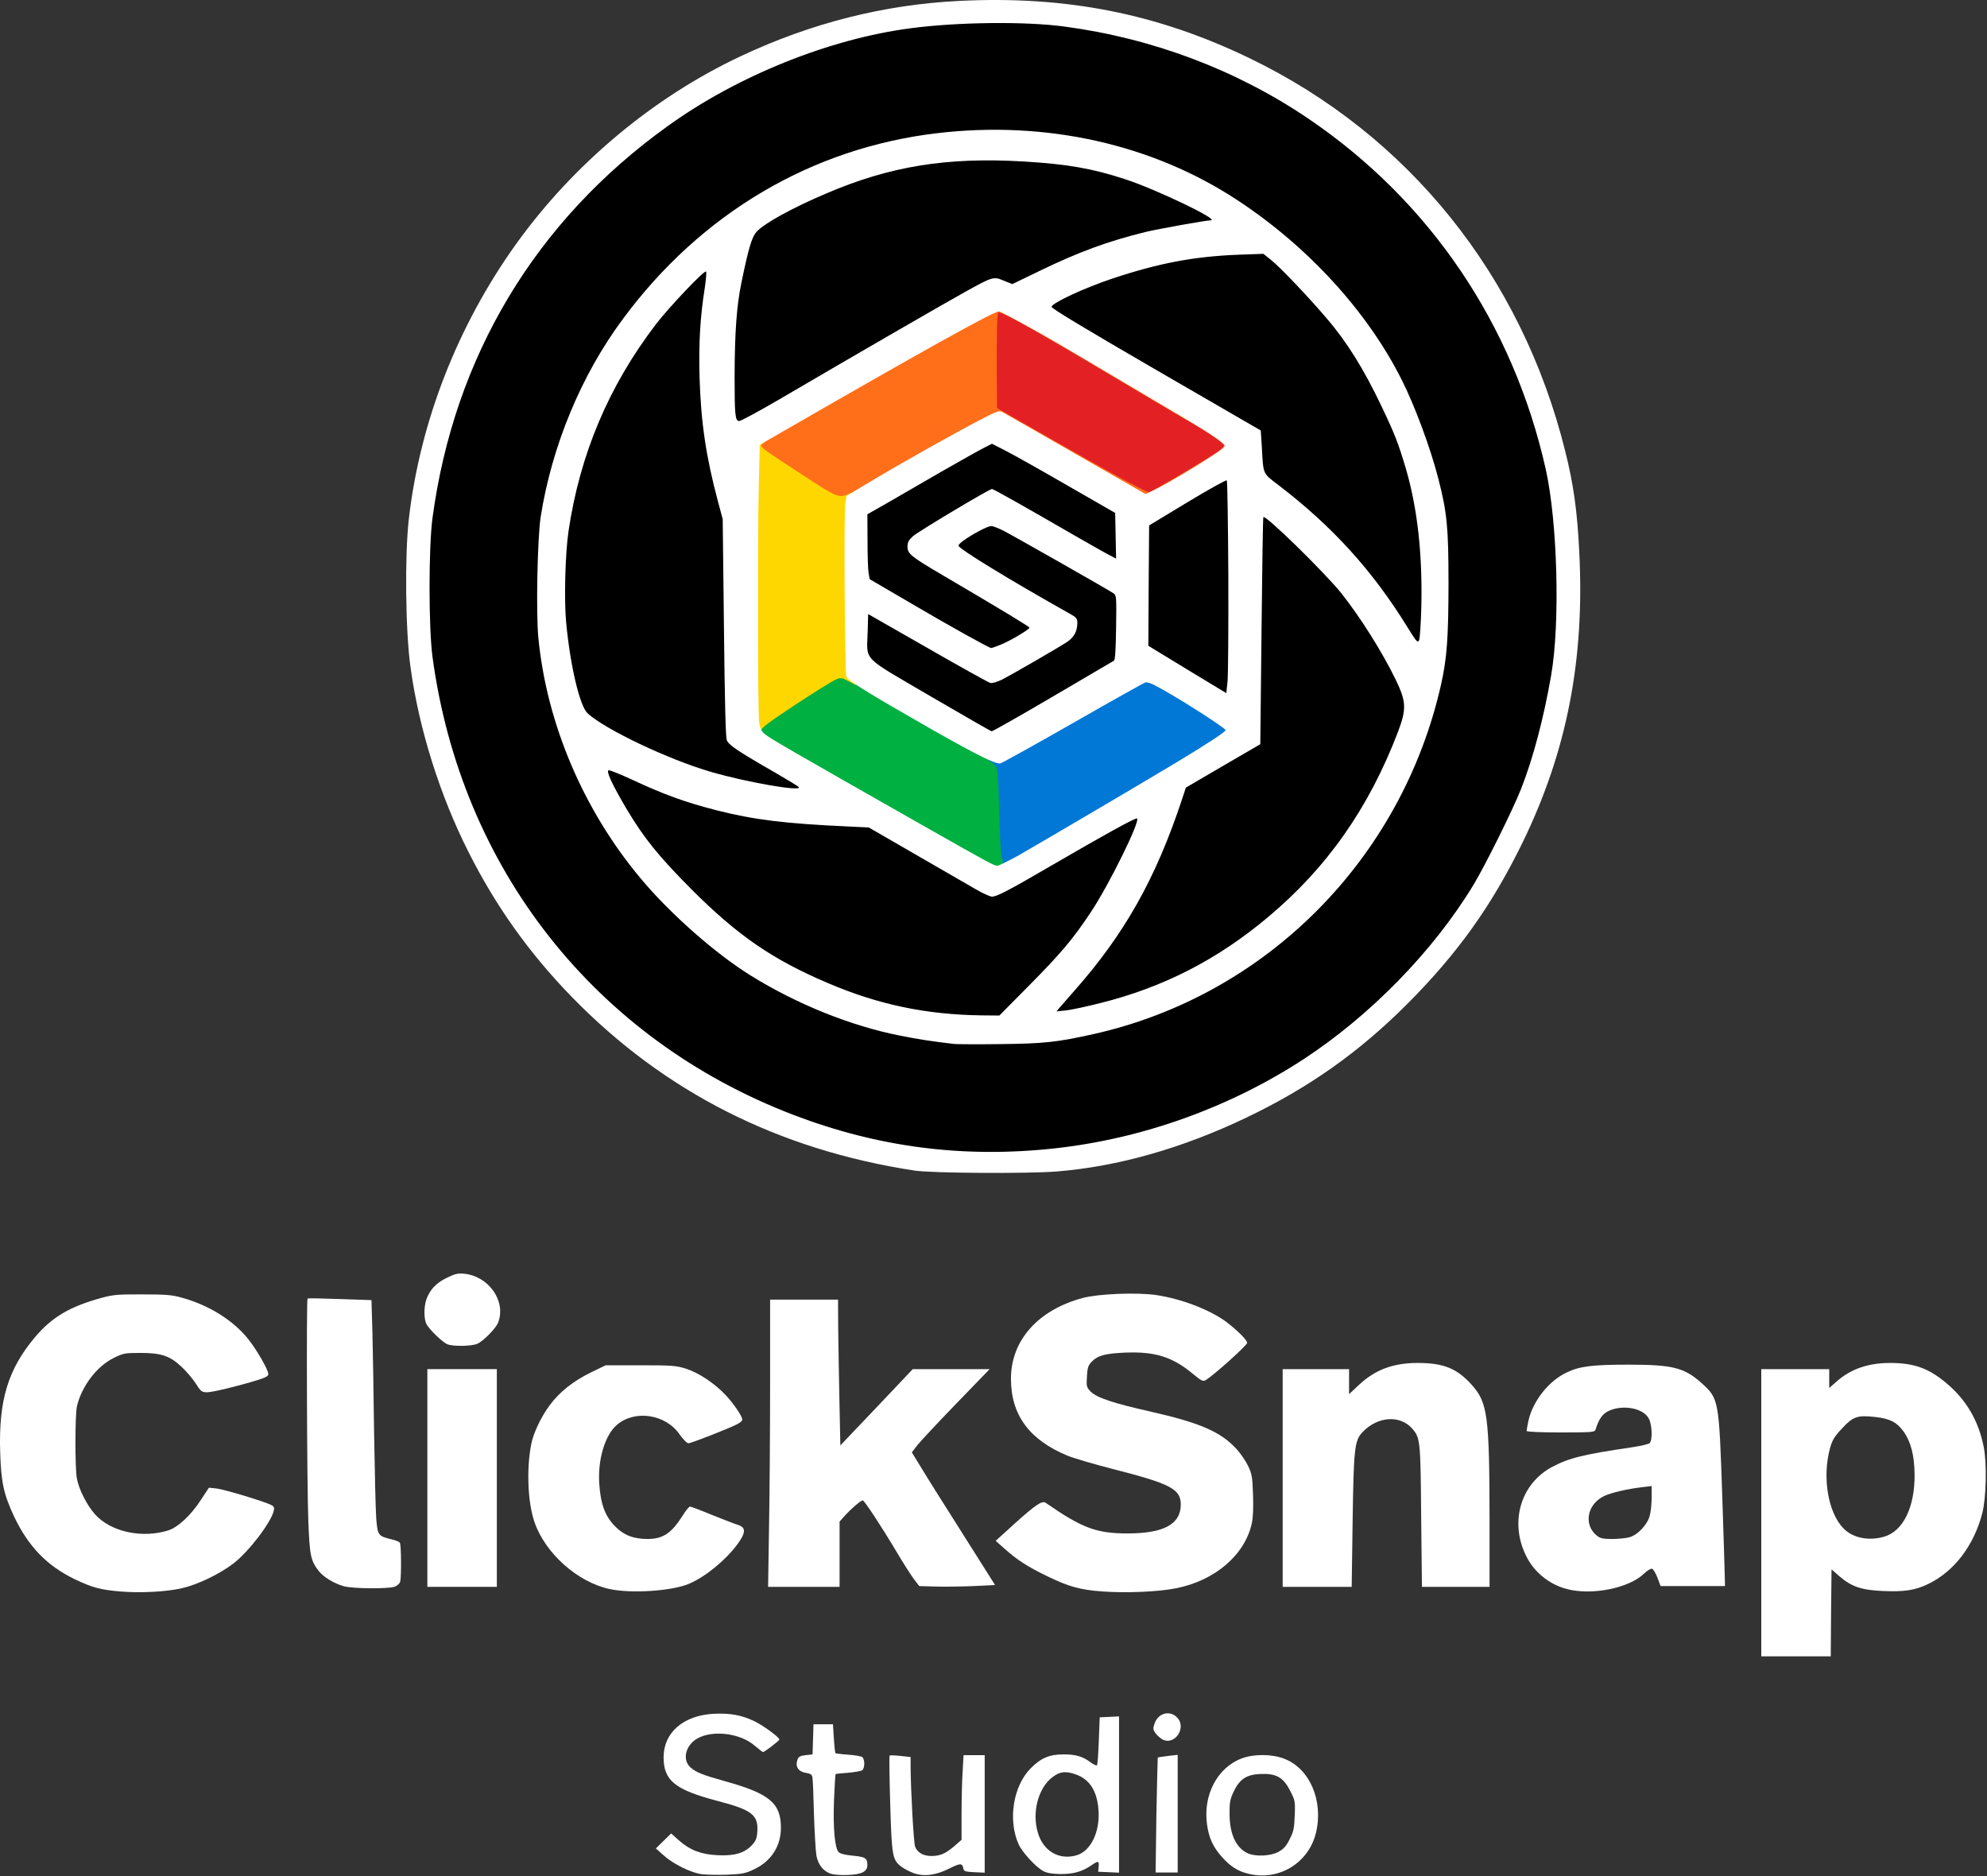
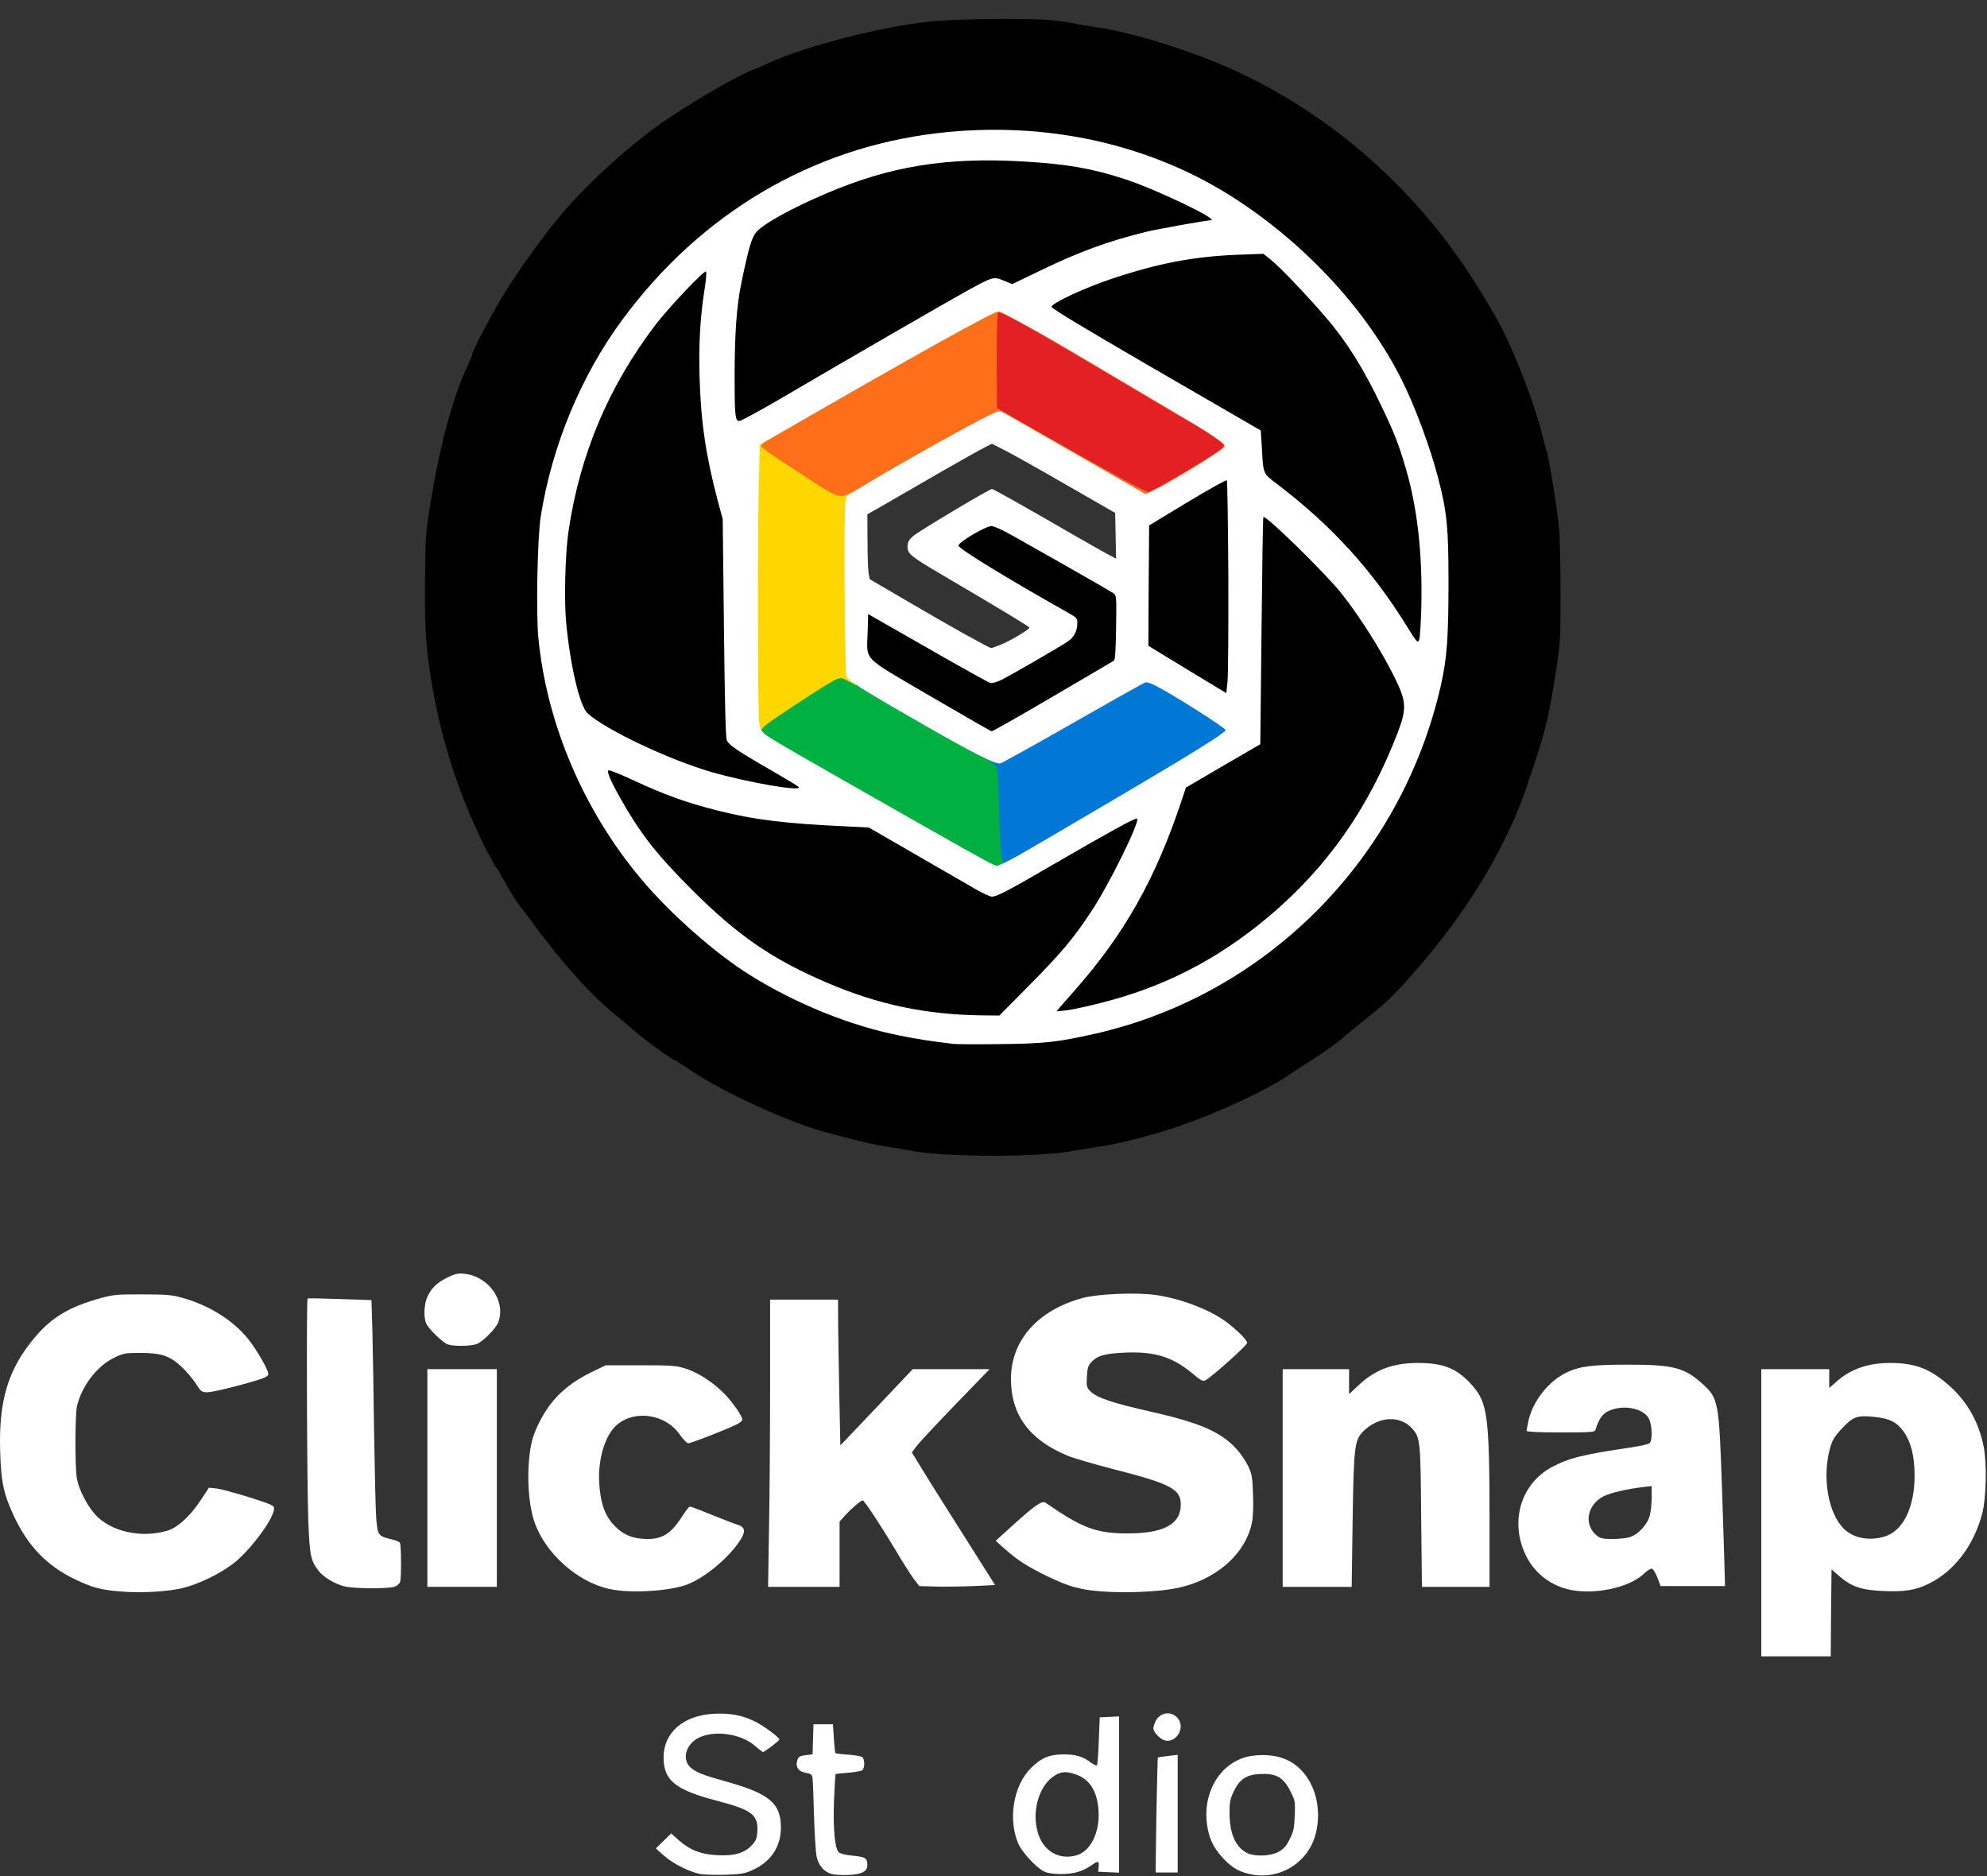
<svg xmlns="http://www.w3.org/2000/svg" width="1287" height="1215" viewBox="0 0 1287 1215" fill="none">
  <rect x="0" y="0" width="1287" height="1215" fill="#333333" stroke="none" />
  <path d="M611.304 747.575C604.204 747.175 594.904 746.175 590.804 745.375C586.704 744.475 579.504 743.275 574.804 742.675C567.104 741.575 551.604 737.975 532.804 732.675C509.404 726.075 468.204 707.175 448.904 694.175C442.804 690.075 437.504 686.675 437.204 686.675C435.904 686.675 418.604 674.275 412.204 668.675C408.404 665.475 401.304 659.375 396.304 655.375C382.904 644.275 364.604 623.975 348.504 602.375C343.204 595.075 337.504 587.575 335.904 585.575C334.304 583.675 330.704 577.775 327.804 572.575C324.904 567.375 322.004 562.475 321.304 561.675C320.504 560.875 317.204 554.775 313.904 548.175C295.804 512.075 283.704 472.875 277.904 431.175C275.604 414.975 275.004 400.575 275.304 373.675C275.504 348.675 275.804 344.475 278.604 327.175C284.704 289.175 292.904 258.475 302.404 237.875C304.304 233.775 305.804 230.075 305.804 229.575C305.804 227.675 317.204 205.875 324.604 193.375C334.104 177.575 350.904 153.975 362.704 139.875C380.804 118.175 410.604 91.374 434.304 75.674C451.904 63.874 479.604 48.075 487.704 45.175C489.704 44.474 494.204 42.575 497.804 40.874C522.904 29.174 577.004 15.675 607.804 13.475C625.204 12.175 663.404 11.874 677.804 12.874C683.004 13.175 690.704 14.175 694.804 14.975C698.904 15.874 705.904 17.075 710.304 17.674C736.504 21.474 777.504 34.775 806.204 48.675C860.604 75.075 907.804 115.275 943.904 165.775C953.004 178.475 968.304 203.475 973.604 214.175C983.104 233.375 995.004 264.975 998.904 281.475C1000 286.075 1001.3 290.975 1001.8 292.275C1003.3 296.275 1008.9 331.275 1009.9 343.175C1010.4 349.275 1010.8 367.875 1010.8 384.675C1010.8 413.675 1010.7 416.075 1007.8 434.675C1003.2 464.275 1001.4 471.975 992.204 499.675C985.304 520.275 981.904 528.875 974.304 544.175C960.204 572.675 942.104 599.375 918.104 627.175C904.104 643.375 898.904 648.475 885.804 658.975C880.604 663.075 873.404 668.975 869.904 672.075C866.304 675.175 858.704 680.675 852.904 684.375C847.104 688.075 838.904 693.375 834.704 696.275C819.004 706.875 786.504 721.775 760.004 730.575C745.004 735.575 721.804 741.375 711.704 742.675C707.604 743.175 700.904 744.275 696.704 745.075C680.104 748.375 642.904 749.475 611.304 747.575ZM675.004 672.775C685.804 671.675 694.504 670.175 699.804 668.575C706.404 666.575 718.904 663.675 721.004 663.675C722.204 663.675 725.504 662.575 728.404 661.175C731.304 659.775 736.004 658.175 738.904 657.575C751.304 654.875 788.304 636.775 802.504 626.375C805.704 623.975 809.604 621.475 811.104 620.675C821.904 615.275 862.304 576.575 875.104 559.475C883.804 547.775 899.804 523.875 899.804 522.675C899.804 522.075 903.804 513.475 908.804 503.375C917.604 485.575 927.004 459.975 929.704 446.575C930.304 443.575 931.804 436.475 933.004 430.675C934.504 423.375 935.204 417.275 935.104 410.675C935.004 404.575 935.504 398.875 936.604 394.675C938.504 387.275 938.704 371.775 936.904 367.375C936.304 365.775 935.804 360.375 935.804 355.175C935.804 338.575 928.704 306.075 919.604 281.175C915.004 268.475 907.604 251.975 904.004 246.275C902.704 244.175 900.004 239.275 898.104 235.475C896.204 231.575 892.704 225.875 890.404 222.775C888.204 219.675 885.404 215.475 884.304 213.375C883.304 211.175 880.804 207.875 878.804 205.775C876.904 203.775 874.604 200.775 873.804 199.175C873.004 197.475 869.804 193.675 866.804 190.575C863.804 187.475 859.304 182.375 856.804 179.175C854.404 176.075 849.904 171.475 846.804 168.975C843.804 166.575 838.804 162.175 835.804 159.275C826.004 149.875 794.204 127.475 784.404 123.175C781.604 121.875 772.304 117.475 763.804 113.275C748.104 105.475 724.204 96.975 711.704 94.575C708.204 93.975 701.504 92.475 696.804 91.374C684.004 88.275 674.004 87.575 643.804 87.575C609.404 87.674 595.504 88.975 580.704 93.674C577.404 94.775 572.004 96.174 568.504 96.775C554.804 99.374 543.204 103.775 515.804 116.675C485.404 131.075 460.604 148.775 435.804 173.575C420.804 188.675 401.804 211.575 401.804 214.675C401.804 215.475 400.004 218.475 397.804 221.175C390.204 230.875 376.804 254.475 376.804 258.175C376.804 258.975 374.504 264.475 371.704 270.275C366.104 281.975 360.804 296.675 360.804 300.675C360.804 303.275 359.504 308.075 357.804 312.175C355.104 318.375 351.704 338.675 350.804 353.675C350.304 361.075 349.404 369.975 348.804 373.475C347.904 378.175 347.904 381.575 348.804 386.975C349.404 390.975 350.304 400.075 350.704 407.175C351.604 421.675 353.104 431.175 355.804 440.375C356.804 443.675 358.204 449.375 358.804 452.875C363.404 477.975 386.004 524.775 408.604 555.675C415.204 564.575 427.704 579.675 428.704 579.675C429.004 579.675 433.404 583.775 438.304 588.775C443.304 593.775 448.904 599.375 450.804 601.375C455.004 605.575 479.104 623.675 483.304 625.875C485.004 626.675 490.404 629.975 495.304 633.075C506.104 639.975 527.204 650.675 529.904 650.675C531.004 650.675 535.004 652.275 538.804 654.175C542.604 656.075 546.504 657.675 547.504 657.675C549.404 657.675 553.804 659.275 560.004 661.975C562.104 662.975 564.704 663.675 565.904 663.675C567.004 663.675 573.904 665.175 581.104 667.075C588.404 668.975 597.704 670.975 601.804 671.675C618.104 674.175 654.704 674.775 675.004 672.775Z" fill="black" />
  <path d="M616.304 659.575C603.904 658.775 572.304 653.575 569.004 651.775C567.804 651.175 557.504 647.475 546.104 643.575C534.704 639.675 522.404 634.975 518.804 633.175C511.504 629.475 487.804 614.575 477.804 607.375C474.204 604.775 470.204 601.875 468.804 600.975C459.304 594.075 429.704 564.775 424.004 556.375C422.404 554.075 418.104 547.975 414.404 542.775C405.804 530.975 396.304 515.875 393.204 509.275C391.904 506.475 390.804 502.275 390.804 499.975C390.804 495.775 390.904 495.675 394.104 495.675C395.804 495.675 400.204 497.075 403.804 498.775C415.704 504.475 440.004 514.675 441.604 514.675C442.504 514.675 448.404 516.475 454.804 518.575C482.804 528.175 501.004 530.875 546.204 532.075L565.104 532.675L574.204 537.975C579.204 540.975 590.504 547.675 599.304 552.875C608.104 558.075 619.404 564.475 624.304 567.175C629.304 569.775 635.504 573.475 638.204 575.375L643.104 578.675L647.204 576.275C725.404 530.775 731.204 527.675 736.304 527.675H740.104L739.604 532.575C739.204 536.075 736.704 542.275 730.104 555.275C717.304 580.675 705.204 600.175 690.904 618.175C681.504 630.075 658.004 652.775 650.804 656.975C644.604 660.475 644.004 660.675 635.804 660.475C631.104 660.375 622.404 659.975 616.304 659.575Z" fill="black" />
  <path d="M683.804 652.975C683.804 649.175 684.504 648.075 693.304 638.675C698.604 633.075 706.204 624.075 710.304 618.575C720.304 605.475 735.704 581.875 736.404 578.675C736.804 577.275 740.304 569.875 744.304 562.175C751.904 547.475 755.804 538.075 758.304 528.375C759.104 525.175 760.704 520.575 761.804 518.175C762.904 515.775 763.804 513.175 763.804 512.375C763.804 510.275 770.404 504.675 777.304 500.675C780.604 498.875 785.104 496.075 787.304 494.675C789.504 493.175 793.604 490.775 796.304 489.175C799.104 487.675 804.104 484.775 807.404 482.875L813.604 479.175L814.304 406.475L815.004 333.675H818.804C822.104 333.675 824.004 334.775 832.004 341.175C841.804 349.175 859.604 367.675 870.504 381.175C883.104 396.975 895.404 416.275 907.704 440.175C912.304 449.175 912.804 450.675 912.804 456.675C912.804 461.275 912.104 464.875 910.304 469.175C909.004 472.475 905.604 481.175 902.704 488.575C899.904 495.975 895.604 505.875 893.204 510.575C889.004 518.775 875.604 540.375 871.304 545.875C870.204 547.275 868.404 549.775 867.304 551.275C863.404 556.775 849.304 572.275 836.304 585.275C823.004 598.575 810.804 607.775 788.804 621.175C778.304 627.575 744.004 644.675 741.604 644.675C740.804 644.675 737.504 645.575 734.204 646.775C723.404 650.475 700.404 655.775 692.104 656.375L683.804 656.975V652.975Z" fill="black" />
  <path d="M505.304 512.975C504.204 512.775 494.904 510.775 484.604 508.575C447.404 500.675 414.504 488.375 392.904 474.275C387.604 470.775 381.804 467.175 380.004 466.275C375.804 464.075 372.304 456.975 370.804 447.375C370.204 443.575 368.404 433.475 366.704 424.875C364.204 411.875 363.604 405.775 363.104 389.175C362.404 364.675 363.704 349.675 368.304 327.675C377.004 286.375 387.404 258.775 403.904 233.675C407.004 228.975 411.204 222.375 413.404 218.975C418.304 211.275 432.604 193.975 443.704 182.475C451.404 174.375 452.504 173.675 456.004 173.675C459.804 173.675 459.804 173.675 459.804 177.775C459.804 179.975 458.904 187.475 457.904 194.475C456.204 205.475 456.004 211.575 456.204 240.675L456.504 274.175L460.104 291.675C463.304 306.975 466.204 318.275 469.904 330.675C470.604 332.875 471.304 359.775 471.704 405.475L472.404 476.675L475.104 479.475C476.604 481.075 483.304 485.375 490.104 489.175C496.804 492.975 506.004 498.275 510.604 501.075C518.604 505.975 518.804 506.275 518.604 509.675L518.304 513.175L512.804 513.375C509.804 513.375 506.404 513.275 505.304 512.975Z" fill="black" />
  <path d="M630.304 469.875C618.204 463.475 591.504 447.675 574.304 436.875C558.104 426.775 559.104 428.475 558.904 409.975L558.804 397.675H563.704C569.504 397.675 571.604 398.775 603.104 416.975C628.804 431.975 639.604 437.975 642.304 438.775C643.504 439.075 646.104 438.375 648.804 436.875C660.504 430.375 678.004 419.675 688.104 412.875C691.604 410.575 694.804 406.175 694.804 403.875C694.804 403.475 692.904 401.975 690.604 400.675C688.204 399.375 682.704 395.975 678.304 393.175C670.304 388.075 647.604 374.875 636.304 368.675C633.004 366.875 627.504 363.675 624.104 361.475C618.304 357.775 617.804 357.175 617.804 353.775C617.804 349.775 617.204 350.275 630.304 342.475C642.004 335.475 645.804 335.975 664.304 347.075C678.504 355.575 713.404 375.675 719.104 378.475L725.804 381.975V404.075C725.804 416.175 725.504 427.175 725.204 428.475C724.804 429.675 722.704 431.775 720.404 433.075C718.204 434.375 700.804 444.275 681.804 455.075C652.804 471.475 646.604 474.675 643.304 474.675C640.504 474.675 636.604 473.175 630.304 469.875Z" fill="black" />
  <path d="M789.304 450.475C788.204 449.875 787.104 449.075 786.804 448.775C785.704 447.475 777.804 442.675 774.204 441.175C772.104 440.275 769.404 438.775 768.304 437.775C767.204 436.775 764.704 435.075 762.804 434.075C760.904 433.075 758.604 431.475 757.604 430.575C756.604 429.775 753.904 428.075 751.504 426.875C749.104 425.675 746.104 423.575 744.804 422.175C742.304 419.575 742.304 419.175 742.004 399.375C741.804 388.275 741.904 369.675 742.304 357.975L743.004 336.775L757.704 328.075C765.704 323.275 776.504 316.675 781.604 313.475C788.104 309.475 791.904 307.675 794.204 307.675H797.504L798.104 322.875C799.004 342.475 799.004 423.775 798.104 439.475L797.504 451.675H794.404C792.704 451.675 790.404 451.075 789.304 450.475Z" fill="black" />
-   <path d="M631.804 417.975C628.204 416.075 614.104 407.975 600.304 400.175C586.604 392.275 571.904 384.075 567.804 381.875L560.304 377.975L559.704 372.075C559.304 368.875 559.004 358.475 558.904 349.075L558.804 331.875L565.604 327.675C575.804 321.075 577.104 320.275 579.304 319.175C580.404 318.575 590.904 312.575 602.504 305.875C632.704 288.575 636.704 286.675 642.804 286.675C649.004 286.675 652.104 288.175 689.904 309.775C705.504 318.675 719.704 326.575 721.404 327.275C723.204 327.975 724.804 329.575 725.204 330.875C726.004 333.875 726.004 358.475 725.204 361.475C724.704 363.175 723.804 363.675 721.304 363.675C718.104 363.675 707.804 358.775 701.304 354.275C699.704 353.075 697.604 351.775 696.604 351.175C674.604 338.175 651.304 324.875 647.104 322.975L641.804 320.575L624.104 330.775C601.104 343.875 590.804 350.675 590.804 352.675C590.804 356.975 593.104 358.475 646.604 389.675L667.804 402.075V406.175C667.804 410.675 668.304 410.175 655.804 417.375C645.904 423.075 641.104 423.175 631.804 417.975Z" fill="black" />
  <path d="M906.204 403.575C896.804 389.175 885.904 374.275 876.404 363.275C867.204 352.575 853.704 338.675 852.404 338.675C851.804 338.675 849.004 336.275 846.304 333.375C843.504 330.475 836.804 324.675 831.304 320.475C814.004 307.175 815.704 309.675 814.704 297.175C814.304 291.075 813.904 285.175 813.904 283.975C813.804 282.375 811.804 280.675 805.604 277.075C801.004 274.475 793.304 269.775 788.304 266.675C783.404 263.475 766.704 253.675 751.304 244.675C713.004 222.475 692.404 210.075 685.504 205.375C679.904 201.475 679.704 201.175 680.004 197.275C680.304 193.575 680.704 193.175 685.804 190.475C697.804 184.375 735.804 171.375 749.804 168.575C773.104 163.975 787.004 162.275 800.804 162.375C824.804 162.675 824.004 162.175 844.604 184.075C868.404 209.075 882.204 228.475 895.804 256.175C910.904 286.875 920.604 322.375 922.804 355.175C924.104 375.675 924.004 401.175 922.604 409.675L921.404 416.675H918.104C914.904 416.675 914.304 416.075 906.204 403.575Z" fill="black" />
  <path d="M473.804 270.075C473.104 268.375 472.904 255.975 473.204 236.775L473.704 206.175L478.204 180.975C481.004 165.075 483.404 154.375 484.804 151.775C487.404 146.475 493.104 142.375 509.804 133.775C532.404 122.175 551.104 114.875 571.704 109.675C601.004 102.375 620.504 100.175 650.804 101.175C678.904 101.975 690.404 103.275 706.804 107.275C719.704 110.475 748.004 119.175 753.304 121.575C754.404 122.075 760.504 124.875 766.804 127.775C777.704 132.675 783.404 135.975 785.004 138.175C785.404 138.775 785.804 140.575 785.804 142.275C785.804 145.975 784.504 146.675 778.404 146.675C773.504 146.675 754.804 149.875 743.304 152.775C725.604 157.075 699.804 166.275 686.304 172.875C680.804 175.575 672.604 179.675 668.104 181.875C659.404 186.175 659.804 186.175 645.304 184.075C640.604 183.375 644.204 181.475 562.804 228.675C501.004 264.575 485.704 272.675 479.304 272.675C475.304 272.675 474.604 272.375 473.804 270.075Z" fill="black" />
  <path d="M637.304 561.475C632.704 559.075 563.504 519.875 523.304 496.875C489.604 477.675 489.804 477.775 489.804 472.375V468.175L512.204 453.375C535.804 437.875 539.804 435.675 544.904 435.675C548.404 435.675 550.804 436.875 576.304 451.875C597.104 464.075 630.104 482.675 640.404 488.075C644.804 490.375 648.004 492.675 648.704 494.275C649.404 495.775 649.804 503.475 649.804 514.475C649.904 524.175 650.404 536.875 651.004 542.675C651.604 548.475 652.104 555.475 652.204 558.175L652.304 563.175L646.804 563.375C642.804 563.575 640.204 563.075 637.304 561.475Z" fill="#00B041" />
  <path d="M730.304 316.575C719.204 310.875 703.404 301.975 667.204 281.175L643.004 267.375L642.704 241.275C642.404 226.875 642.504 211.575 642.804 207.175L643.304 199.175L646.504 198.875C650.904 198.475 660.204 203.275 697.304 225.175C707.804 231.375 722.404 239.975 729.804 244.375C737.204 248.775 745.604 253.675 748.304 255.375C759.504 262.075 770.604 268.575 775.304 271.175C778.104 272.775 783.804 276.275 788.004 279.075C795.704 284.075 795.804 284.275 795.804 288.375C795.804 293.475 795.504 293.775 774.304 306.375C743.504 324.675 745.404 324.275 730.304 316.575Z" fill="#E32125" />
  <path d="M648.204 560.375C649.804 559.175 649.904 558.575 648.904 555.075C648.204 552.875 647.504 540.075 647.204 525.675C646.904 511.675 646.204 498.975 645.704 497.575C645.104 496.075 643.604 494.375 642.204 493.675C638.704 491.775 639.204 490.675 643.604 490.675C646.804 490.675 655.204 486.275 693.004 464.675C743.104 436.075 742.304 436.375 751.104 440.775C757.504 444.075 774.004 454.075 786.104 461.975C796.604 468.875 796.804 469.175 796.804 472.875C796.804 476.375 796.404 476.875 789.604 481.475C780.004 487.875 764.604 497.175 721.704 522.475C660.004 558.975 655.004 561.675 650.404 561.675C646.904 561.675 646.604 561.475 648.204 560.375Z" fill="#0177D6" />
  <path d="M517.304 310.875C487.704 291.575 489.604 293.275 490.004 288.375L490.304 284.275L535.304 258.475C560.104 244.375 580.704 232.675 581.104 232.675C581.504 232.675 584.404 231.075 587.604 229.075C594.804 224.375 624.104 208.075 634.704 202.775C640.104 199.975 644.104 198.675 646.804 198.675C651.904 198.675 659.804 202.475 659.804 204.875C659.804 206.175 660.604 206.675 662.704 206.675C666.904 206.675 668.804 207.675 668.804 209.775C668.804 211.175 669.504 211.675 671.704 211.675C675.604 211.675 677.804 212.575 677.804 214.275C677.804 215.075 678.704 215.675 679.704 215.675C682.704 215.675 684.804 216.775 684.804 218.275C684.804 219.075 685.704 219.675 686.904 219.675C689.204 219.675 694.804 222.675 694.804 223.875C694.804 224.275 695.304 224.675 696.004 224.675C697.204 224.675 718.004 236.475 718.804 237.675C719.104 238.075 720.304 238.675 721.604 239.075C722.804 239.475 723.804 240.475 723.804 241.275C723.804 242.075 724.804 242.675 726.304 242.675C727.904 242.675 728.804 243.275 728.804 244.175C728.804 245.075 729.704 245.675 731.304 245.675C732.904 245.675 733.804 246.275 733.804 247.175C733.804 248.075 734.704 248.675 736.204 248.675C737.604 248.675 739.304 249.375 740.204 250.175C741.004 250.975 742.104 251.675 742.604 251.675C743.204 251.675 743.804 251.975 744.004 252.475C744.204 252.875 746.904 254.575 750.004 256.175C753.204 257.875 755.804 259.775 755.804 260.475C755.804 261.075 756.904 261.675 758.204 261.675C759.604 261.675 761.304 262.275 762.004 262.975C762.704 263.575 765.004 265.075 767.104 266.075C769.104 267.175 770.804 268.375 770.804 268.875C770.804 269.275 771.504 269.675 772.304 269.675C773.104 269.675 773.804 270.175 773.804 270.675C773.804 271.275 774.704 271.675 775.804 271.675C776.904 271.675 777.804 272.375 777.804 273.175C777.804 274.075 778.704 274.675 780.304 274.675C781.704 274.675 782.804 275.175 782.804 275.675C782.804 276.275 783.504 276.675 784.304 276.675C785.104 276.675 785.804 277.575 785.804 278.675C785.804 280.275 786.504 280.675 788.804 280.675C790.504 280.675 791.804 281.175 791.804 281.675C791.804 282.275 792.304 282.675 792.904 282.675C794.804 282.675 796.804 285.475 796.804 287.975C796.804 291.775 795.804 293.675 793.704 293.675C792.704 293.675 791.804 294.375 791.804 295.175C791.804 295.975 791.104 296.675 790.304 296.675C789.504 296.675 788.804 297.175 788.804 297.675C788.804 298.275 788.204 298.675 787.404 298.675C786.604 298.675 785.804 299.075 785.604 299.475C785.504 299.975 780.304 303.375 774.204 306.975C766.804 311.375 762.004 313.675 759.904 313.675C757.604 313.675 756.804 314.075 756.804 315.475C756.804 317.575 753.004 319.675 749.304 319.675C747.704 319.675 746.804 320.275 746.804 321.175C746.804 322.275 745.704 322.675 742.604 322.675C739.204 322.675 735.404 320.875 719.904 311.975C709.704 306.075 701.104 300.975 700.804 300.675C700.504 300.375 698.804 299.475 697.104 298.775C695.304 297.975 693.804 297.075 693.804 296.575C693.804 296.075 693.304 295.675 692.704 295.675C691.404 295.675 654.604 274.875 653.804 273.675C653.504 273.275 651.704 272.375 649.704 271.675C646.204 270.375 645.804 270.575 636.204 275.675C618.104 285.475 585.504 303.775 570.804 312.475C552.204 323.575 549.704 324.675 543.404 324.675C538.504 324.575 537.304 323.975 517.304 310.875ZM750.604 315.475C761.004 309.675 786.204 294.475 789.604 291.975C791.304 290.675 792.804 289.075 792.804 288.375C792.804 287.175 781.204 279.175 772.304 274.175C767.604 271.575 756.504 265.075 745.304 258.375C742.604 256.675 734.204 251.775 726.804 247.375C719.404 242.975 704.804 234.375 694.304 228.175C662.004 209.075 647.204 201.175 646.504 202.475C645.804 203.575 645.504 218.275 645.604 242.175L645.804 264.275L670.104 278.175C716.604 304.775 741.904 318.675 744.104 318.675C744.504 318.675 747.404 317.275 750.604 315.475Z" fill="#FF6F1A" />
  <path d="M488.404 468.575C487.604 460.475 487.604 343.275 488.504 310.375L489.104 284.675H492.504C496.204 284.675 496.604 285.375 494.004 287.275C492.404 288.575 492.504 288.875 495.304 291.175C497.004 292.575 508.104 299.975 520.104 307.775C543.604 322.975 543.104 322.775 551.104 319.275C554.704 317.675 554.804 317.675 554.804 319.775C554.804 320.875 553.804 322.675 552.604 323.675L550.304 325.475L550.004 373.275C549.704 422.975 550.304 435.875 553.304 438.075C554.304 438.775 554.804 440.275 554.604 441.475L554.304 443.675L549.604 441.175C545.104 438.775 544.604 438.675 541.204 440.175C539.204 440.975 527.504 448.275 515.204 456.375C497.904 467.775 492.804 471.575 493.204 472.975C493.504 474.175 493.004 474.675 491.304 474.675C489.304 474.675 489.004 474.075 488.404 468.575Z" fill="#FED700" />
  <path d="M454.504 1213.77C447.304 1212.77 435.904 1207.07 429.604 1201.37L424.804 1197.07L429.704 1192.27L434.704 1187.37L440.004 1192.07C447.104 1198.27 454.104 1200.97 465.004 1201.47C475.604 1201.97 482.004 1200.17 486.804 1195.17C489.504 1192.37 490.204 1190.77 490.504 1186.47C491.304 1175.37 487.204 1172.17 464.604 1166.27C437.204 1159.07 429.904 1153.17 429.804 1138.17C429.804 1122.07 442.504 1110.97 462.204 1109.87C472.904 1109.37 480.104 1110.67 488.404 1114.57C494.104 1117.27 504.804 1125.07 504.804 1126.57C504.804 1127.27 495.204 1134.67 494.204 1134.67C493.904 1134.67 491.604 1132.87 489.004 1130.67C479.604 1122.37 461.504 1120.17 451.504 1125.97C444.004 1130.37 441.804 1139.57 447.104 1144.47C450.704 1147.77 454.904 1149.47 470.004 1153.67C498.404 1161.57 505.804 1167.77 505.804 1183.67C505.804 1195.57 499.604 1205.27 488.504 1210.57C483.104 1213.17 480.904 1213.67 471.304 1214.07C465.304 1214.27 457.704 1214.17 454.504 1213.77Z" fill="white" />
  <path d="M538.104 1213.47C533.204 1211.77 530.004 1207.77 528.804 1201.77C528.304 1198.87 527.604 1186.77 527.204 1174.77C526.904 1162.87 526.504 1152.17 526.204 1150.97C525.904 1149.17 524.804 1148.57 521.704 1148.07C517.004 1147.27 515.004 1143.97 516.504 1139.67C517.204 1137.67 518.204 1137.07 521.804 1136.67L526.304 1136.17L526.604 1126.47L526.904 1116.67H533.204H539.504L540.104 1125.77C540.404 1130.77 540.904 1135.07 541.104 1135.37C541.404 1135.57 545.104 1136.07 549.504 1136.37C553.804 1136.67 557.904 1137.37 558.604 1137.97C559.204 1138.47 559.804 1140.37 559.804 1142.17C559.804 1143.97 559.204 1145.87 558.604 1146.37C557.904 1146.97 553.704 1147.67 549.404 1148.07C545.004 1148.37 541.304 1148.77 541.204 1148.97C541.004 1149.17 540.604 1156.67 540.204 1165.77C539.504 1183.77 540.704 1196.97 543.204 1199.47C544.204 1200.47 547.604 1201.37 552.404 1201.77C560.604 1202.57 561.804 1203.37 561.804 1207.87C561.804 1212.07 558.104 1213.97 549.004 1214.27C544.704 1214.47 539.904 1214.07 538.104 1213.47Z" fill="white" />
-   <path d="M591.804 1213.07C589.304 1212.17 585.804 1210.37 583.904 1208.97C578.004 1204.47 577.604 1202.37 576.604 1168.27C576.104 1151.27 575.904 1137.17 576.204 1136.97C576.404 1136.67 579.604 1136.77 583.204 1137.17L589.804 1137.87V1144.07C589.904 1159.77 591.804 1193.47 592.704 1195.87C594.204 1199.87 598.204 1202.07 603.704 1201.97C609.204 1201.87 612.604 1200.37 618.604 1195.17L622.804 1191.47V1174.77C622.804 1165.57 623.104 1153.17 623.504 1147.37L624.104 1136.67H631.004H637.804V1174.67V1212.77L631.104 1212.47C625.204 1212.17 624.304 1211.87 624.004 1210.17C623.304 1206.47 622.104 1206.47 614.904 1210.07C606.204 1214.47 598.504 1215.47 591.804 1213.07Z" fill="white" />
  <path d="M807.804 1213.27C801.504 1211.67 796.704 1208.47 791.504 1202.67C785.804 1196.27 783.004 1190.37 781.804 1181.57C779.104 1162.57 788.504 1144.67 804.304 1138.77C812.004 1135.87 823.704 1135.87 831.504 1138.87C848.204 1145.07 857.304 1165.97 852.404 1186.77C847.704 1206.77 827.704 1218.67 807.804 1213.27ZM827.904 1199.37C831.304 1197.57 833.004 1195.77 835.304 1191.17C837.904 1186.07 838.304 1184.07 838.604 1175.77C839.004 1166.57 838.804 1165.87 835.604 1159.67C831.204 1150.97 826.504 1148.37 816.204 1148.87C807.204 1149.27 802.804 1152.27 798.904 1160.57C796.704 1165.37 796.304 1167.47 796.404 1175.17C796.504 1187.97 800.704 1196.87 808.304 1200.27C813.304 1202.47 822.804 1202.07 827.904 1199.37Z" fill="white" />
  <path d="M675.804 1211.77C670.904 1209.17 662.104 1199.57 659.704 1194.27C652.704 1178.37 656.304 1156.37 667.804 1144.97C674.304 1138.47 679.804 1136.17 688.804 1136.17C696.804 1136.17 701.304 1137.47 706.604 1141.47C708.404 1142.77 710.204 1143.57 710.504 1143.27C710.904 1142.97 711.404 1135.77 711.704 1127.37L712.304 1112.17L718.604 1111.87L724.804 1111.57V1162.17V1212.77L718.104 1212.47L711.304 1212.17L711.604 1208.97C712.004 1204.97 711.404 1204.87 706.504 1208.27C700.704 1212.17 695.204 1213.67 686.904 1213.67C681.504 1213.57 678.304 1213.07 675.804 1211.77ZM697.104 1201.57C706.404 1199.07 712.604 1186.37 711.504 1172.17C710.604 1159.87 705.804 1152.37 696.904 1149.17C690.104 1146.77 686.504 1147.27 681.604 1150.97C672.504 1157.87 668.304 1173.67 672.204 1186.77C675.604 1198.67 685.804 1204.77 697.104 1201.57Z" fill="white" />
  <path d="M749.004 1175.57C749.404 1155.17 749.804 1138.37 749.904 1138.17C750.104 1138.07 753.104 1137.57 756.604 1137.17L762.804 1136.47V1174.57V1212.67H755.604H748.504L749.004 1175.57Z" fill="white" />
  <path d="M752.904 1126.47C751.604 1125.77 749.604 1123.97 748.504 1122.57C746.804 1120.17 746.704 1119.47 747.804 1116.27C750.004 1109.47 757.604 1107.37 762.304 1112.17C768.904 1118.67 761.004 1130.67 752.904 1126.47Z" fill="white" />
  <path d="M1140.8 979.675V886.675H1162.8H1184.8V892.775V898.875L1189.5 894.775C1198.7 886.575 1210 882.675 1224.3 882.675C1239.6 882.675 1249.2 886.075 1260.6 895.675C1273.6 906.475 1281.6 920.275 1284.9 937.175C1287 948.075 1286.5 970.375 1283.9 980.175C1278.4 1000.97 1265.9 1017.47 1249.2 1025.67C1240.7 1029.87 1233.5 1030.97 1219.8 1030.37C1205.8 1029.77 1199.5 1027.67 1191.7 1021.07L1186.3 1016.37L1186 1044.57L1185.8 1072.67H1163.3H1140.8V979.675ZM1220.4 995.175C1232.7 991.575 1240.2 976.175 1240.1 955.175C1240 942.575 1237.7 933.675 1232.9 926.975C1228.5 920.975 1224.2 918.775 1214.7 917.675C1203.1 916.375 1200.3 917.275 1193.1 925.075C1188.3 930.175 1186.8 932.575 1185.4 937.575C1180.1 956.475 1184 979.775 1194.2 989.975C1200.2 996.075 1210.6 998.075 1220.4 995.175Z" fill="white" />
  <path d="M78.004 1030.67C64.804 1029.57 59.604 1028.07 48.304 1022.67C30.504 1014.07 18.404 1001.57 9.304 982.475C2.404 967.775 0.704 960.175 0.104 940.175C-0.896 906.875 5.204 886.775 22.504 866.175C33.604 852.975 45.104 846.175 65.904 840.475C73.304 838.475 76.504 838.175 92.304 838.275C107.504 838.275 111.504 838.575 118.004 840.475C135.504 845.275 151.304 855.275 160.904 867.375C166.504 874.475 173.804 887.175 173.804 889.875C173.804 891.175 171.904 892.175 167.104 893.675C154.204 897.675 137.604 901.675 134.004 901.675C130.604 901.575 130.004 901.075 126.804 895.975C124.904 892.975 120.704 888.075 117.604 885.175C109.904 877.975 104.404 876.175 90.804 876.175C80.904 876.175 79.804 876.375 73.604 879.475C62.704 884.775 52.804 897.875 49.804 910.875C48.604 916.475 48.504 950.875 49.804 957.575C51.104 964.675 56.404 974.975 61.604 980.775C71.804 992.075 92.104 996.475 109.104 991.075C115.404 988.975 123.604 981.375 130.104 971.375L135.304 963.475L140.304 963.975C145.404 964.575 171.604 972.475 175.704 974.675C177.504 975.575 177.804 976.375 177.304 978.475C175.404 986.275 160.804 1005.27 151.004 1012.67C141.904 1019.57 128.104 1026.17 117.804 1028.57C107.704 1030.87 90.804 1031.77 78.004 1030.67Z" fill="white" />
  <path d="M714.304 1030.67C699.904 1029.67 692.704 1027.67 679.104 1021.17C666.004 1014.87 659.204 1010.57 650.904 1003.17L644.904 997.875L656.904 986.975C670.504 974.675 675.004 971.675 677.204 973.175C700.804 989.575 710.104 993.075 730.304 993.075C753.804 993.075 764.804 987.075 764.804 974.375C764.804 964.275 758.204 960.875 720.104 951.175C708.404 948.175 695.504 944.375 691.304 942.675C666.604 932.375 654.804 916.275 654.804 892.875C654.804 868.075 672.304 848.375 701.304 840.575C711.504 837.875 736.304 836.875 748.804 838.675C765.004 841.075 783.704 848.175 794.404 856.175C801.604 861.675 807.804 867.875 807.804 869.675C807.804 871.175 786.404 890.475 781.104 893.675C779.204 894.875 778.404 894.475 772.204 889.375C759.304 878.675 747.804 875.175 728.804 875.975C715.504 876.575 711.004 877.875 707.104 881.875C704.804 884.275 704.304 885.775 704.004 891.575C703.604 897.975 703.804 898.475 706.504 901.275C710.504 905.175 720.804 908.675 744.804 914.075C776.704 921.275 790.304 927.075 800.404 937.875C803.204 940.775 806.704 945.875 808.304 949.175C810.904 954.575 811.204 956.375 811.604 968.075C811.904 976.275 811.604 982.975 810.804 986.575C806.304 1007.07 786.804 1023.67 761.804 1028.57C750.504 1030.87 729.604 1031.77 714.304 1030.67Z" fill="white" />
  <path d="M394.804 1029.07C374.204 1024.67 353.204 1006.07 346.204 985.775C341.904 973.375 340.904 951.875 344.004 935.675C345.304 928.375 350.404 917.675 356.104 909.975C362.404 901.475 371.204 894.475 382.604 888.875L392.304 884.175H414.804C435.204 884.175 437.904 884.375 444.304 886.375C452.504 888.975 463.004 895.975 470.004 903.475C475.204 908.975 480.804 917.275 480.804 919.375C480.804 920.075 479.404 921.375 477.604 922.275C472.004 925.175 447.704 934.675 445.904 934.675C444.904 934.675 442.504 932.175 440.204 928.975C431.304 915.975 411.504 912.775 399.804 922.575C392.104 928.875 387.204 944.675 388.104 960.175C388.904 973.675 391.804 981.675 398.104 988.175C404.004 994.275 410.304 996.675 419.704 996.675C429.504 996.575 435.004 992.875 442.204 981.475C444.204 978.275 446.304 975.675 446.904 975.675C447.504 975.675 453.904 978.075 461.104 981.075C468.404 983.975 476.004 986.975 478.104 987.575C483.304 989.275 483.104 992.675 477.504 1000.27C469.904 1010.47 456.904 1021.17 446.304 1025.67C435.304 1030.37 408.904 1032.17 394.804 1029.07Z" fill="white" />
  <path d="M1014.8 1029.07C1003.2 1025.97 993.504 1018.07 988.304 1007.27C977.704 985.474 985.004 960.774 1005.4 949.974C1016.4 944.174 1025.2 941.974 1057.1 937.274C1062.5 936.474 1067.6 935.274 1068.4 934.674C1070.4 932.974 1070.2 923.374 1068.1 918.974C1064.9 912.074 1051.5 909.374 1042.1 913.674C1038 915.474 1035.5 919.074 1033.4 925.974C1032.9 927.474 1030.9 927.674 1010.8 927.674C997.604 927.674 988.804 927.274 988.804 926.674C988.804 926.174 989.304 923.374 989.904 920.474C992.704 907.474 1003.1 894.174 1015.1 888.674C1023.3 884.774 1031.8 883.774 1054.8 883.774C1083.4 883.774 1090.9 885.674 1102.1 895.674C1113.3 905.774 1113.4 906.474 1115.5 968.174C1116.4 995.674 1117.2 1020.17 1117.2 1022.67L1117.3 1027.17H1096.4H1075.6L1073.6 1021.87C1072.5 1018.97 1070.9 1016.27 1070.1 1015.97C1069.3 1015.67 1067.2 1016.87 1065 1018.97C1055.2 1028.57 1031 1033.37 1014.8 1029.07ZM1055.3 995.574C1060.8 994.074 1067.2 987.274 1068.6 981.374C1069.3 978.874 1069.8 973.574 1069.8 969.574V962.374L1064.1 963.074C1054.4 964.174 1043.5 966.674 1039 968.874C1027.9 974.174 1025.5 987.574 1034.4 994.574C1036.5 996.274 1038.5 996.674 1044.2 996.674C1048.1 996.674 1053.1 996.174 1055.3 995.574Z" fill="white" />
  <path d="M222.704 1027.27C216.504 1025.57 209.404 1021.27 206.404 1017.37C201.204 1010.57 200.604 1007.47 199.704 985.175C198.804 962.275 198.404 841.775 199.204 840.975C199.404 840.675 208.804 840.875 220.104 841.275L240.604 841.975L241.204 862.075C241.504 873.075 242.004 902.875 242.304 928.175C242.704 953.475 243.304 978.375 243.704 983.575C244.604 994.275 245.004 994.775 253.104 996.775C256.004 997.375 258.604 998.475 259.004 999.075C259.904 1000.37 260.004 1021.17 259.204 1024.37C258.804 1025.57 257.304 1026.97 255.604 1027.57C251.404 1029.07 228.404 1028.87 222.704 1027.27Z" fill="white" />
  <path d="M276.804 957.175V886.675H299.304H321.804V957.175V1027.67H299.304H276.804V957.175Z" fill="white" />
  <path d="M498.104 989.475C498.504 968.375 498.804 926.575 498.804 896.475V841.675H520.804H542.804L542.904 859.975C543.004 869.975 543.404 891.175 543.704 907.075L544.304 936.075L567.804 911.375L591.204 886.675H616.104H641.004L619.404 908.975C607.604 921.175 596.304 933.275 594.204 935.875L590.604 940.575L596.904 950.875C600.304 956.575 612.504 975.875 623.904 993.875L644.504 1026.47L630.404 1027.17C622.704 1027.47 611.604 1027.67 605.804 1027.47L595.404 1027.17L591.804 1022.47C589.904 1019.87 584.704 1011.77 580.404 1004.47C570.504 987.875 559.804 971.675 558.804 971.675C557.604 971.675 551.504 976.875 547.504 981.275L543.804 985.375V1006.57V1027.67H520.604H497.504L498.104 989.475Z" fill="white" />
  <path d="M830.804 957.175V886.675H852.304H873.804V894.775V902.875L880.204 896.875C890.804 886.975 902.404 882.675 918.304 882.675C935.004 882.675 943.604 886.175 953.204 896.775C963.604 908.375 964.704 916.575 964.804 984.975V1027.67H942.904H921.004L920.504 981.975C920.104 932.675 919.904 931.175 914.704 925.175C906.804 916.275 892.504 917.175 882.704 927.275C877.304 932.775 876.804 937.775 876.104 985.475L875.504 1027.67H853.204H830.804V957.175Z" fill="white" />
  <path d="M289.804 870.574C286.704 869.374 278.104 861.074 276.204 857.474C274.504 854.074 274.504 846.374 276.204 841.374C278.504 835.174 282.404 830.974 289.304 827.574C294.604 824.974 296.604 824.474 300.504 824.874C316.504 826.374 327.904 842.574 322.704 856.374C321.304 860.174 313.104 868.574 309.104 870.274C305.404 871.874 293.504 872.074 289.804 870.574Z" fill="white" />
-   <path d="M592.304 758.075C504.004 744.575 430.204 707.075 370.304 645.575C342.804 617.275 321.104 586.875 303.404 551.675C284.904 515.075 271.304 471.775 265.904 432.175C262.604 408.775 262.104 359.675 264.804 336.175C272.004 273.375 296.304 211.075 334.104 158.275C371.304 106.375 422.904 63.175 479.604 36.475C525.504 14.875 572.604 2.975 621.604 0.575C690.504 -2.825 749.504 8.775 809.304 37.675C912.204 87.275 985.604 178.575 1013.8 292.175C1019.2 313.675 1021.6 330.875 1022.9 357.375C1026.5 427.175 1014.9 486.475 986.404 545.175C966.304 586.475 944.204 617.375 911.404 650.275C880.204 681.475 847.704 704.475 807.304 723.775C765.704 743.675 724.104 755.475 684.404 758.675C665.304 760.175 603.404 759.775 592.304 758.075ZM683.404 743.675C740.204 737.375 796.304 717.275 844.304 685.975C887.704 657.575 928.404 615.875 954.304 573.175C961.804 560.875 979.804 524.575 985.104 511.175C993.004 491.275 1000 464.575 1004.7 437.275C1010.6 403.575 1008.8 337.875 1001.2 303.875C980.104 209.875 926.104 130.075 847.204 76.675C800.804 45.275 746.504 24.775 689.304 17.175C664.104 13.775 620.204 14.275 590.004 18.275C537.504 25.075 477.704 49.075 432.604 81.575C346.804 143.075 294.104 230.975 280.104 335.675C277.604 354.475 277.604 406.275 280.104 425.175C298.504 562.375 385.504 672.875 513.804 721.975C569.004 743.075 624.204 750.175 683.404 743.675Z" fill="white" />
  <path d="M617.804 676.075C602.004 674.175 595.404 673.175 582.404 670.575C550.804 664.275 516.304 650.375 486.404 631.875C463.504 617.675 434.304 591.975 415.204 569.175C378.004 524.875 354.104 468.775 348.704 413.075C347.104 396.875 348.104 348.375 350.204 334.675C357.504 288.575 376.504 242.775 403.604 206.375C454.104 138.175 525.704 95.875 606.804 86.275C677.504 77.875 746.704 93.375 802.004 129.975C847.604 160.075 885.804 201.975 907.904 245.975C916.404 262.775 926.704 290.675 931.704 310.275C937.304 332.075 938.204 342.075 938.204 377.175C938.204 412.775 937.204 426.575 933.304 443.675C907.804 556.375 820.204 644.475 708.804 669.575C684.604 674.975 676.404 675.875 647.804 676.175C633.204 676.375 619.704 676.275 617.804 676.075ZM666.304 638.475C687.104 617.475 694.904 608.275 706.504 590.775C718.204 573.275 738.504 532.075 736.504 530.075C735.804 529.275 716.204 540.075 680.804 560.675C653.304 576.675 645.704 580.675 642.504 580.675C641.304 580.675 636.404 578.475 631.804 575.775C627.104 573.075 609.704 563.075 593.004 553.375L562.704 535.875L550.004 535.275C508.304 533.375 488.804 530.975 464.204 524.775C444.204 519.675 430.304 514.675 409.504 504.975C401.904 501.475 395.104 498.675 394.204 498.875C392.404 499.275 396.604 508.275 406.004 524.175C417.304 543.075 426.904 554.875 448.204 576.275C478.004 605.975 500.204 621.275 535.804 636.475C568.704 650.575 599.604 657.075 635.804 657.575L647.304 657.675L666.304 638.475ZM712.804 649.575C753.304 639.475 788.304 621.575 820.904 594.275C859.304 562.275 886.604 523.375 905.404 474.175C911.104 459.175 910.904 454.375 904.004 440.175C895.304 422.175 880.804 399.275 868.704 384.075C857.704 370.475 819.804 333.375 818.304 334.875C818.004 335.075 817.504 368.275 817.104 408.675L816.304 481.975L792.204 495.975L768.104 510.075L765.804 517.075C748.704 568.875 728.404 604.975 695.404 642.175C691.504 646.575 687.404 651.275 686.304 652.575L684.304 654.975L690.304 654.375C693.604 654.075 703.704 651.875 712.804 649.575ZM659.004 554.375C671.304 547.375 733.804 510.675 761.804 493.875C781.704 481.875 793.804 473.975 793.804 472.875C793.804 471.375 759.504 449.575 747.904 443.775C745.504 442.475 742.804 441.675 741.904 441.975C741.004 442.175 720.104 453.875 695.304 468.075C670.604 482.175 649.304 493.975 648.004 494.375C645.004 495.075 633.104 489.175 602.304 471.675C562.504 448.975 549.004 440.575 548.204 438.275C547.204 435.275 546.504 332.175 547.504 326.175L548.304 321.175L564.304 311.575C582.604 300.575 617.804 280.775 635.104 271.775C645.304 266.475 647.204 265.775 649.104 266.775C650.304 267.375 671.704 279.675 696.704 293.975L742.004 319.975L745.704 318.275C758.604 312.175 792.304 291.475 793.204 289.075C793.804 287.375 785.304 281.575 764.304 269.175C756.104 264.275 740.104 254.875 728.804 248.175C688.904 224.475 680.904 219.775 664.604 210.775C655.604 205.775 647.704 201.675 647.004 201.675C643.604 201.675 597.304 227.375 498.704 284.275L492.104 288.075L491.504 313.575C490.604 348.075 490.804 460.875 491.704 467.575C492.304 471.975 493.104 473.575 495.604 475.575C498.604 478.175 515.704 487.975 595.804 533.475C642.004 559.675 643.704 560.575 646.004 560.675C646.904 560.675 652.704 557.775 659.004 554.375ZM517.404 509.775C517.104 509.275 510.404 505.175 502.604 500.675C477.204 486.075 471.904 482.475 470.704 479.175C470.004 477.175 469.404 453.475 468.904 406.175L468.104 336.175L465.004 324.675C457.204 295.275 454.004 273.675 453.104 244.175C452.504 222.475 453.504 205.075 456.504 186.375C457.304 180.975 457.704 176.275 457.304 175.875C456.204 174.775 433.204 199.075 424.704 210.175C394.204 250.175 375.604 294.175 368.204 344.175C366.104 358.475 365.304 388.775 366.704 403.175C369.404 431.475 375.504 457.075 380.504 461.875C391.704 472.275 433.104 491.975 460.804 499.975C484.004 506.675 519.204 512.775 517.404 509.775ZM681.804 451.175C703.004 438.775 720.804 428.275 721.504 427.875C722.304 427.375 722.704 420.775 722.904 406.375C723.204 386.675 723.104 385.575 721.304 384.275C717.804 381.875 656.504 347.075 650.104 343.775C646.704 342.075 643.104 340.675 642.204 340.675C638.504 340.675 620.804 351.075 620.804 353.375C620.804 355.275 653.404 375.275 693.504 397.775C697.104 399.775 697.804 400.675 697.804 403.275C697.804 408.675 695.804 412.575 691.404 415.575C686.204 419.075 656.104 436.475 648.904 440.175C645.804 441.675 642.704 442.575 641.404 442.275C640.304 441.975 622.004 431.875 600.804 419.675L562.304 397.675L562.004 408.975C561.504 428.675 557.304 424.275 602.304 450.675C623.804 463.175 641.804 473.575 642.304 473.575C642.904 473.675 660.704 463.575 681.804 451.175ZM795.604 372.475C795.404 339.175 795.004 311.475 794.604 311.075C794.204 310.675 782.704 317.075 769.104 325.275L744.304 340.275L744.004 379.175L743.804 418.175L746.004 419.575C747.304 420.375 758.704 427.275 771.304 434.975L794.304 448.875L795.104 441.075C795.504 436.675 795.704 405.875 795.604 372.475ZM648.004 417.575C653.704 415.375 666.804 407.675 666.804 406.475C666.804 405.875 649.704 395.475 611.204 372.875C589.904 360.375 587.804 358.675 587.804 353.975C587.804 351.175 588.604 349.775 591.304 347.275C594.604 344.275 640.804 316.675 642.504 316.675C643.404 316.675 663.004 327.675 695.804 346.675C706.504 352.775 717.004 358.775 719.104 359.775L722.904 361.775L722.604 346.975L722.304 332.175L690.804 314.075C673.504 304.075 655.504 293.975 650.904 291.675L642.504 287.375L638.004 289.675C635.504 290.875 622.804 297.975 609.904 305.375C596.904 312.875 580.804 322.175 574.104 326.075L561.804 333.075L561.904 350.175C561.904 359.475 562.204 368.975 562.604 371.075L563.304 375.075L588.804 389.975C614.804 405.275 640.704 419.675 642.004 419.675C642.404 419.675 645.104 418.775 648.004 417.575ZM920.604 393.375C921.404 358.775 918.104 329.375 910.704 303.875C905.804 287.275 903.504 281.275 894.804 263.075C883.404 239.075 872.304 221.275 859.304 206.175C847.304 192.075 828.904 172.775 823.304 168.375L818.304 164.375L801.804 164.975C773.404 166.075 750.204 170.475 720.304 180.475C702.304 186.475 681.504 196.175 681.104 198.675C680.904 199.675 702.504 212.675 748.704 239.475L816.604 278.775L817.304 289.475C818.304 307.575 817.704 306.275 828.104 314.175C863.004 340.875 889.104 369.575 911.804 406.475C917.704 415.975 918.304 416.575 919.204 414.475C919.704 413.175 920.304 403.675 920.604 393.375ZM503.504 259.375C554.004 229.775 615.004 194.575 626.304 188.375C643.004 179.175 643.604 178.975 650.204 181.775L655.704 183.975L673.504 175.375C698.904 163.075 717.504 156.275 741.804 150.275C750.004 148.275 781.304 142.675 784.204 142.675C790.704 142.675 749.004 122.675 728.804 116.075C707.404 109.075 691.404 106.275 662.904 104.575C613.104 101.675 576.604 107.575 535.204 125.275C513.004 134.675 494.604 144.875 490.004 150.175C486.904 153.575 484.804 160.875 480.204 183.175C477.104 198.275 475.904 214.975 475.804 243.775C475.804 269.075 476.204 272.675 478.804 272.675C479.804 272.675 490.904 266.675 503.504 259.375Z" fill="white" />
</svg>